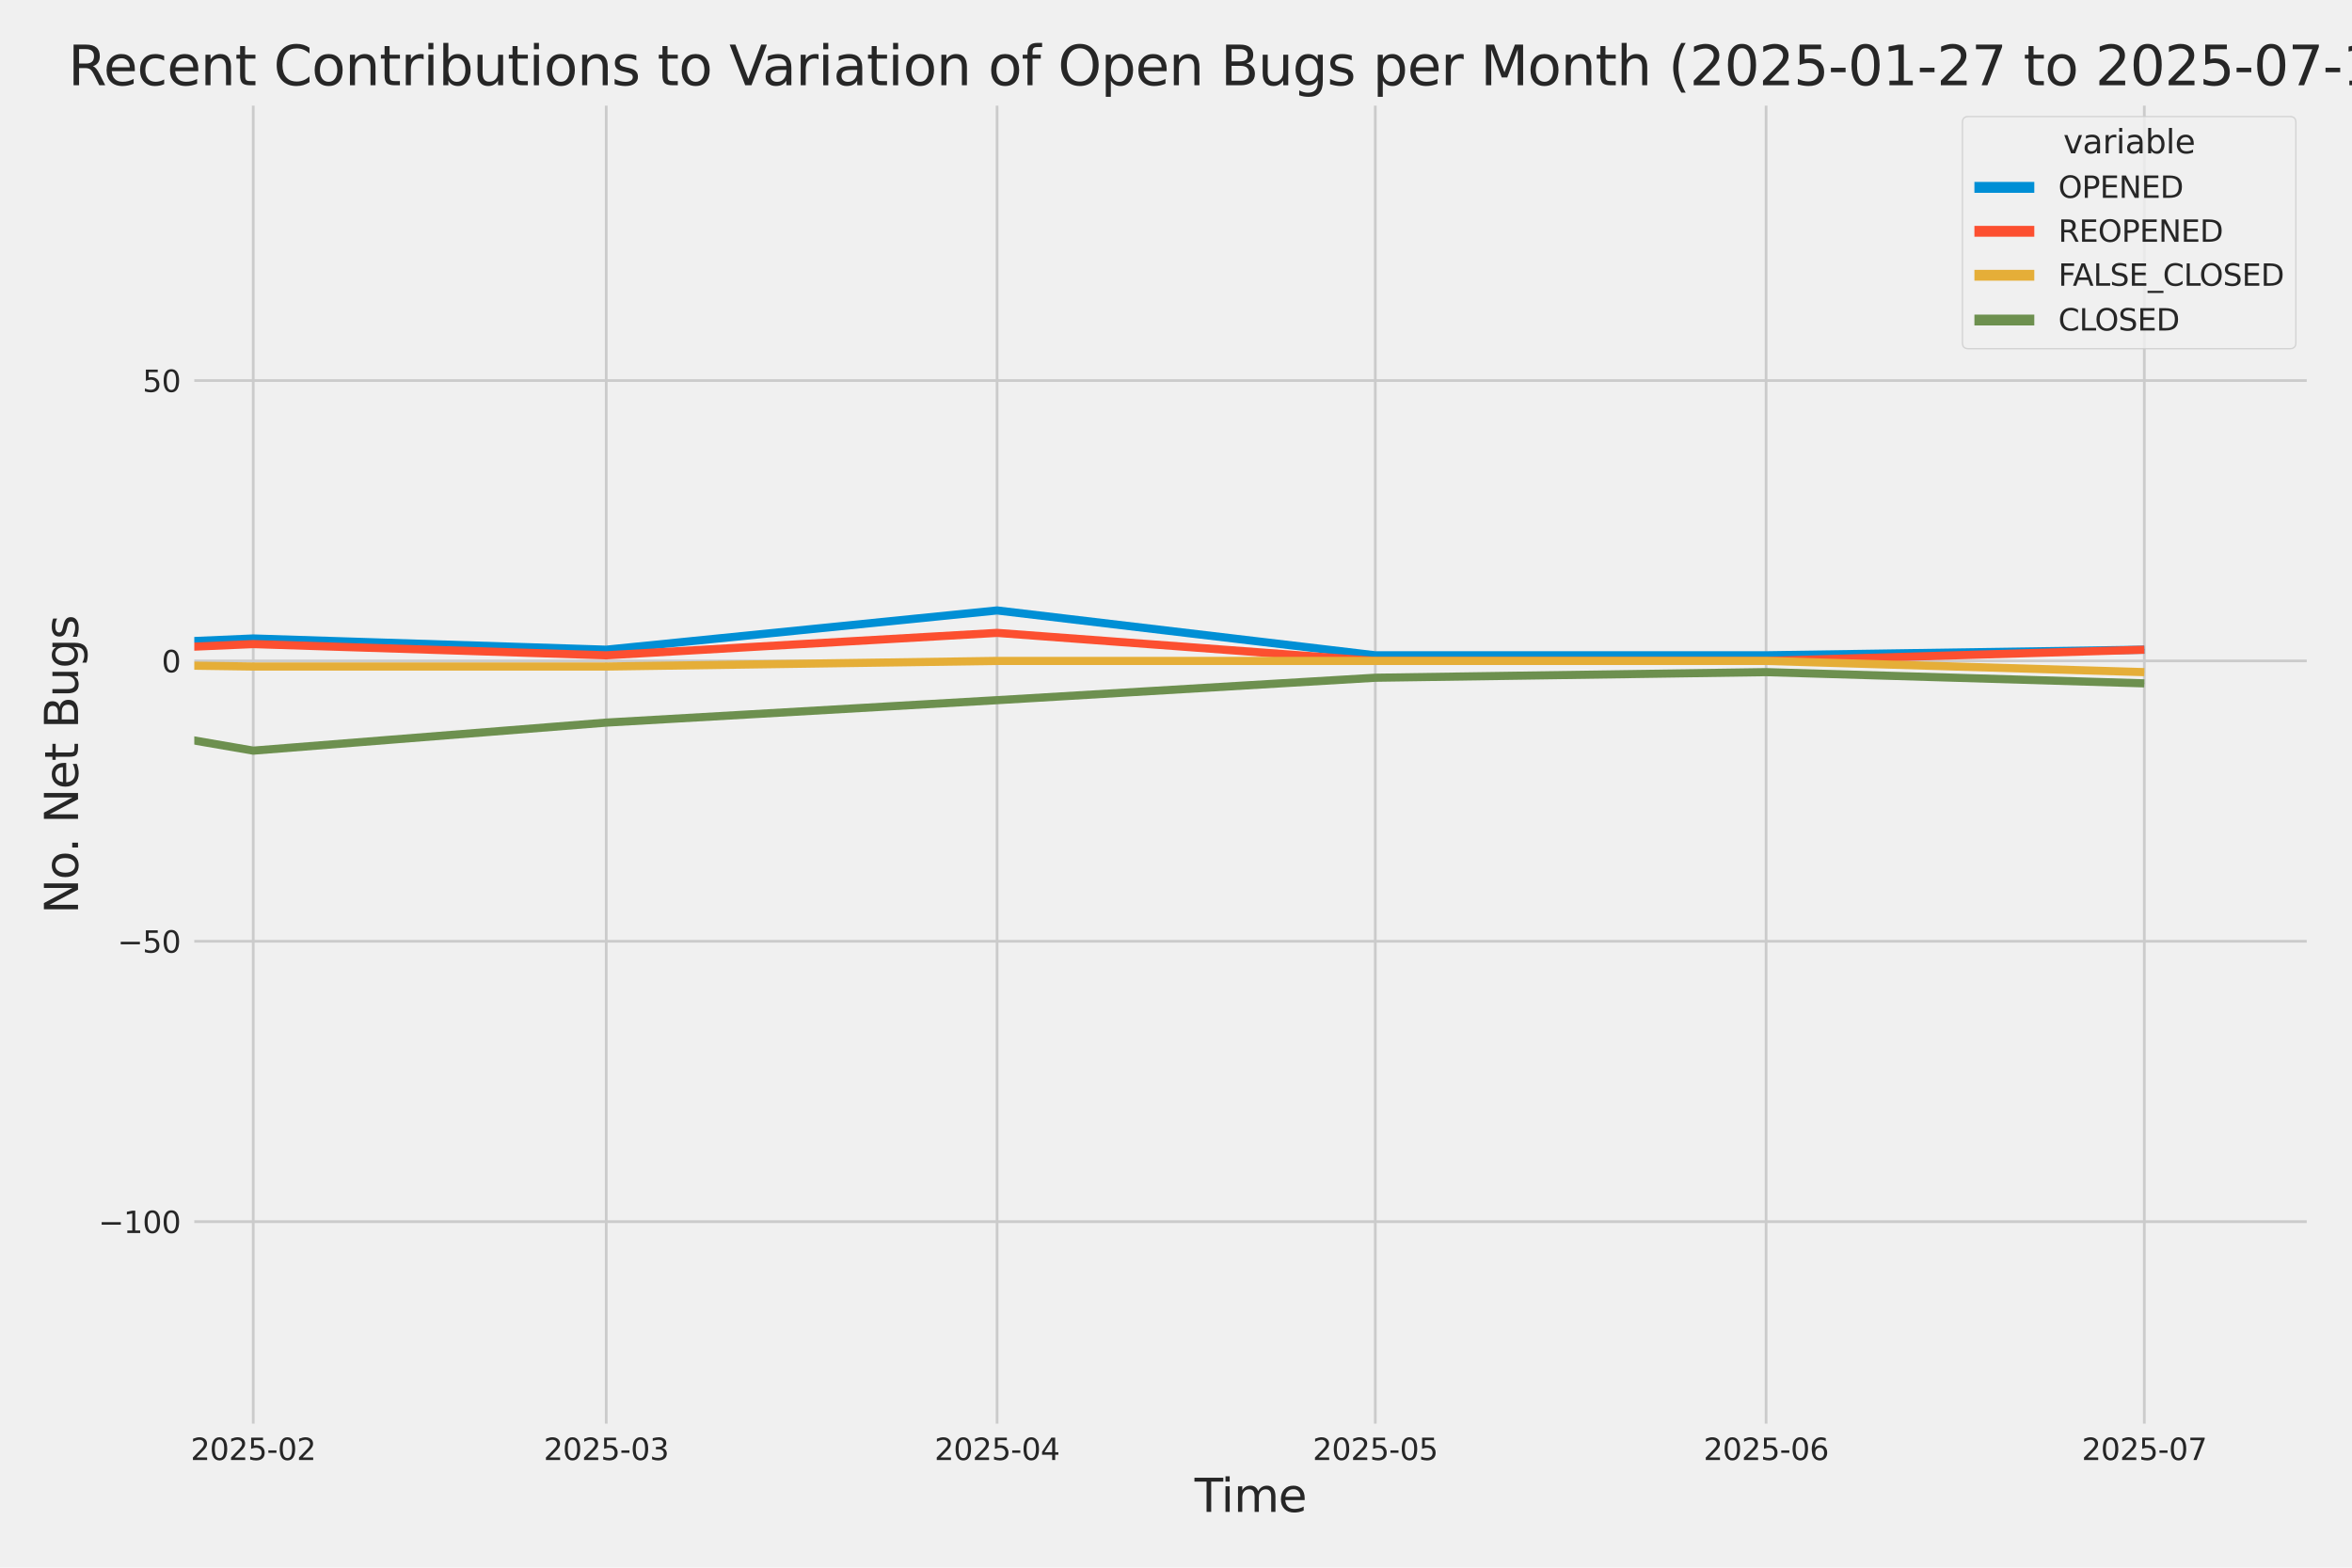
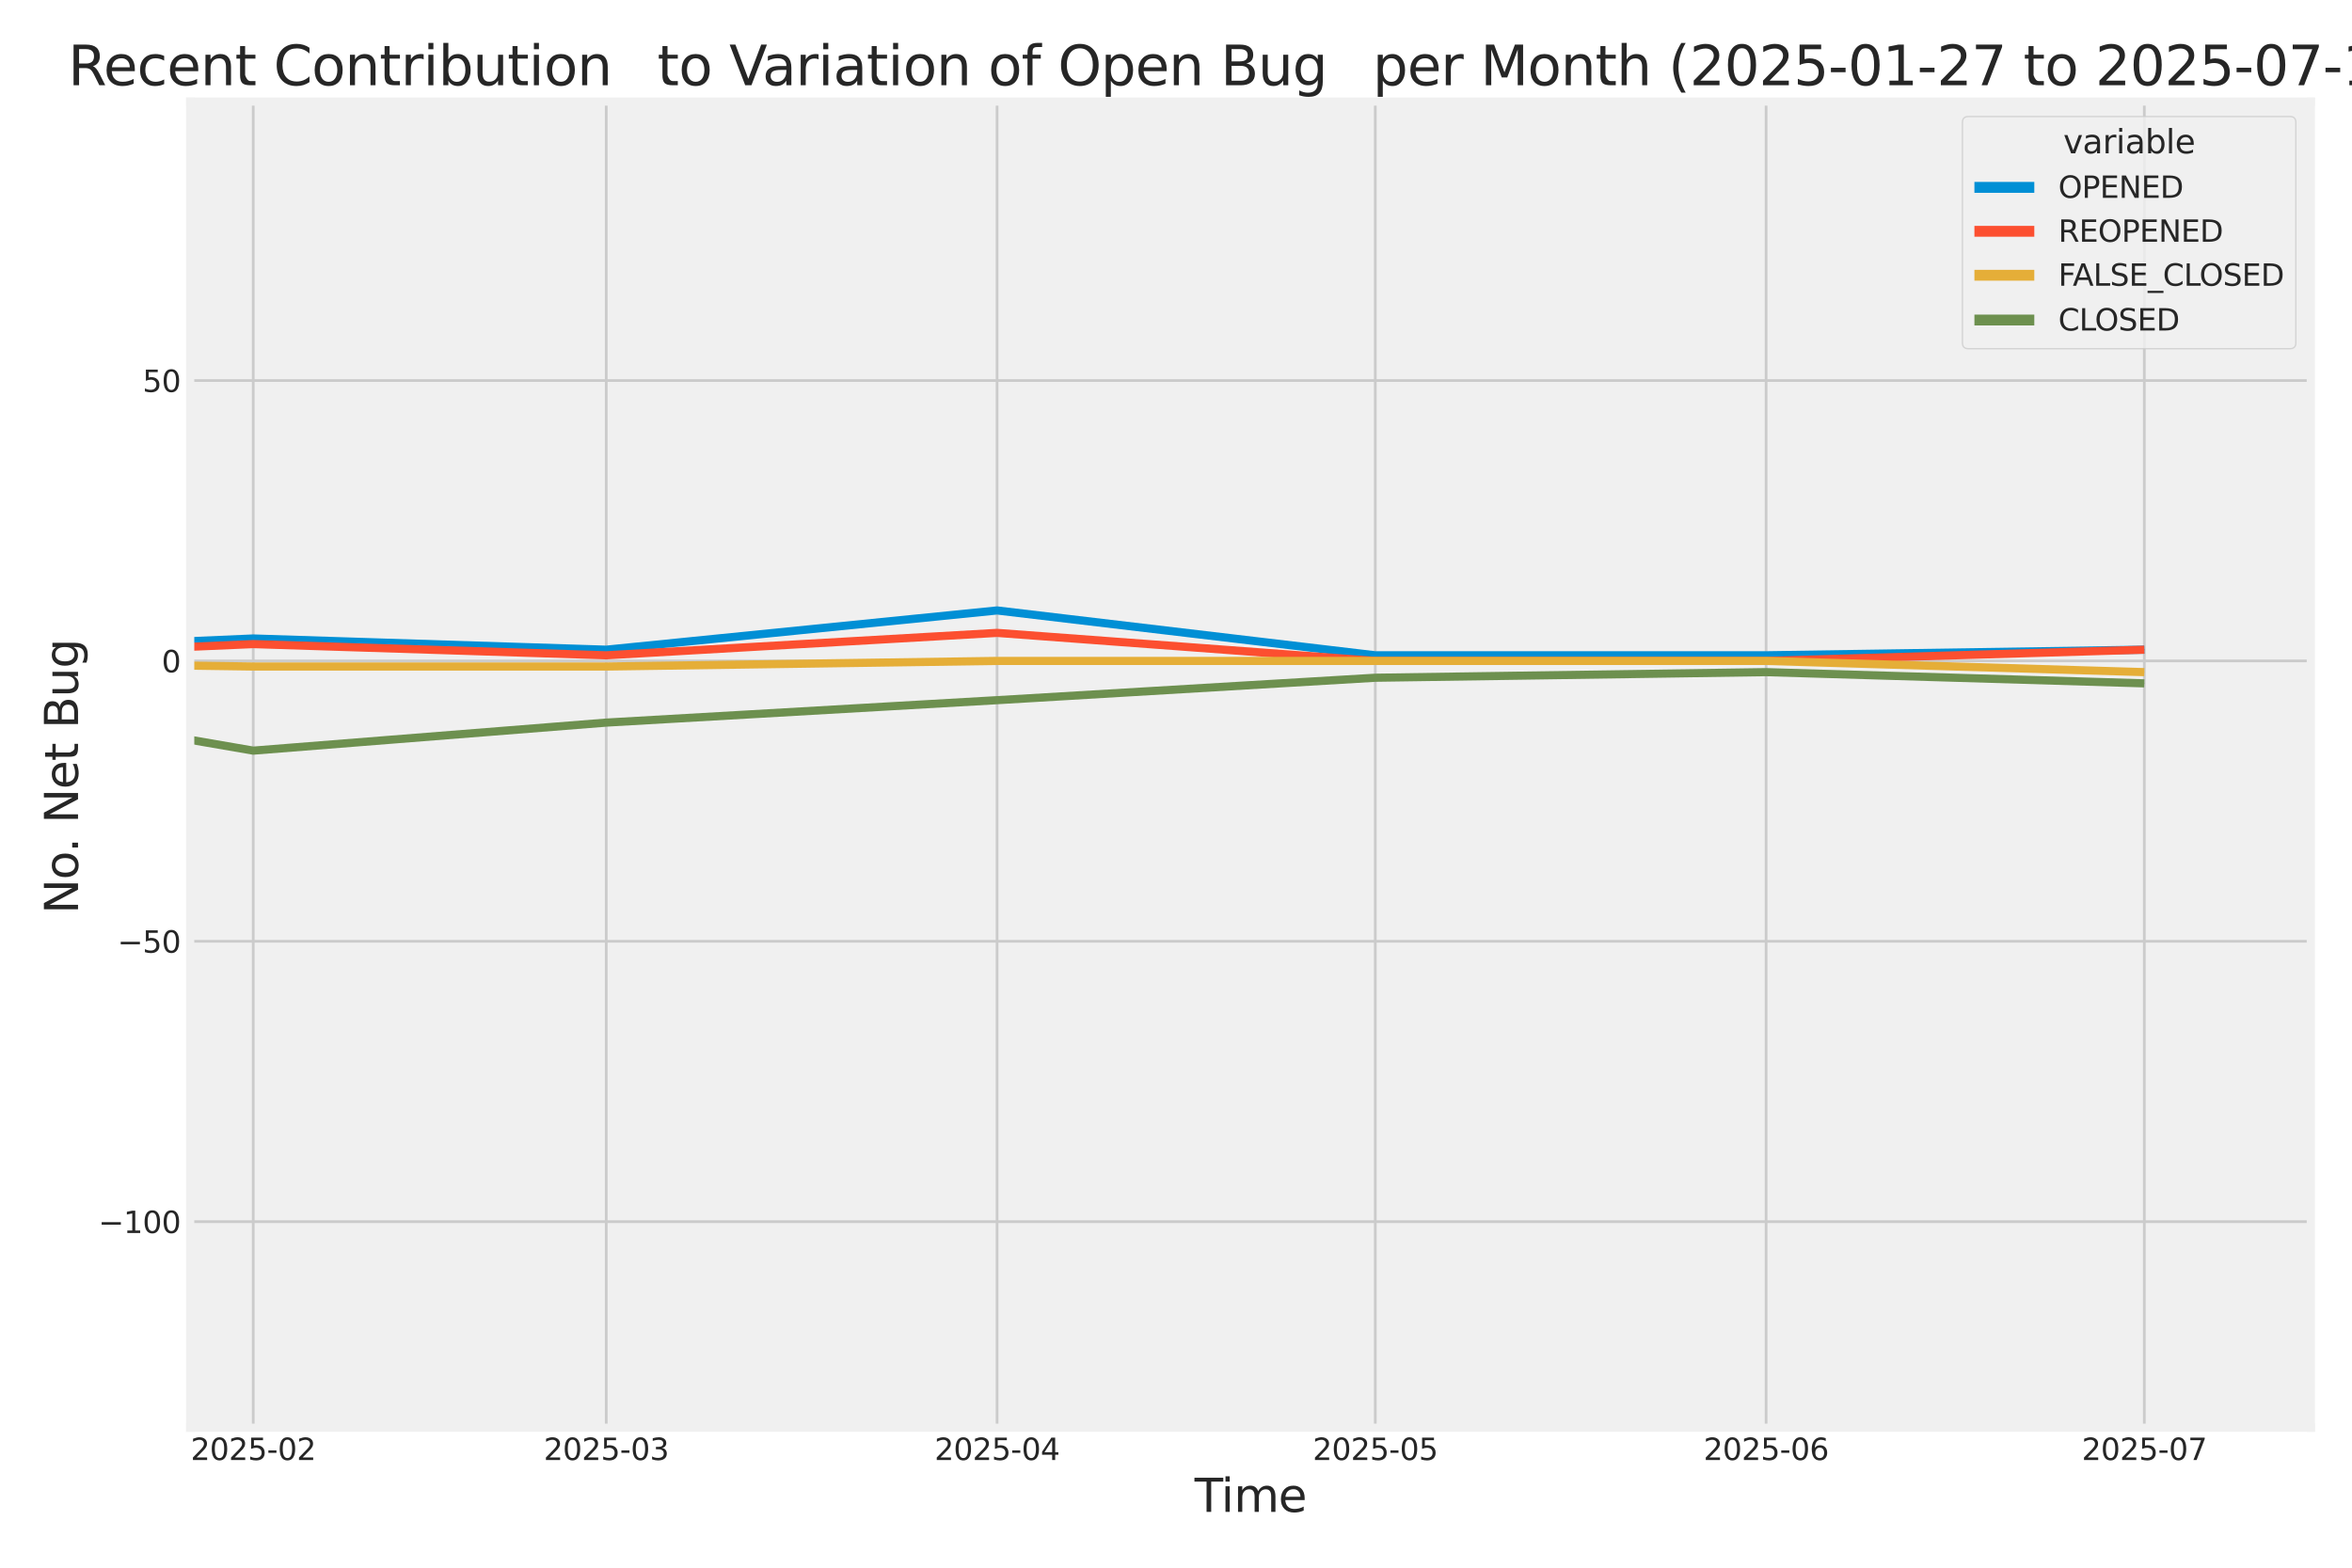
<svg xmlns="http://www.w3.org/2000/svg" xmlns:xlink="http://www.w3.org/1999/xlink" width="864pt" height="576pt" viewBox="0 0 864 576" version="1.1">
  <defs>
    <style type="text/css">*{stroke-linejoin: round; stroke-linecap: butt}</style>
  </defs>
  <g id="figure_1">
    <g id="patch_1">
-       <path d="M 0 576  L 864 576  L 864 0  L 0 0  z " style="fill: #f0f0f0" />
-     </g>
+       </g>
    <g id="axes_1">
      <g id="patch_2">
        <path d="M 69.87 524.58  L 848.88 524.58  L 848.88 37.32  L 69.87 37.32  z " style="fill: #f0f0f0" />
      </g>
      <g id="matplotlib.axis_1">
        <g id="xtick_1">
          <g id="line2d_1">
            <path d="M 93.026 524.58  L 93.026 37.32  " clip-path="url(#p6c70ea4387)" style="fill: none; stroke: #cbcbcb" />
          </g>
          <g id="text_1">
            <g style="fill: #262626" transform="translate(70.046 536.438)scale(0.11 -0.11)">
              <defs>
                <path id="DejaVuSans-32" d="M 1228 531  L 3431 531  L 3431 0  L 469 0  L 469 531  Q 828 903 1448 1529  Q 2069 2156 2228 2338  Q 2531 2678 2651 2914  Q 2772 3150 2772 3378  Q 2772 3750 2511 3984  Q 2250 4219 1831 4219  Q 1534 4219 1204 4116  Q 875 4013 500 3803  L 500 4441  Q 881 4594 1212 4672  Q 1544 4750 1819 4750  Q 2544 4750 2975 4387  Q 3406 4025 3406 3419  Q 3406 3131 3298 2873  Q 3191 2616 2906 2266  Q 2828 2175 2409 1742  Q 1991 1309 1228 531  z " transform="scale(0.016)" />
                <path id="DejaVuSans-30" d="M 2034 4250  Q 1547 4250 1301 3770  Q 1056 3291 1056 2328  Q 1056 1369 1301 889  Q 1547 409 2034 409  Q 2525 409 2770 889  Q 3016 1369 3016 2328  Q 3016 3291 2770 3770  Q 2525 4250 2034 4250  z M 2034 4750  Q 2819 4750 3233 4129  Q 3647 3509 3647 2328  Q 3647 1150 3233 529  Q 2819 -91 2034 -91  Q 1250 -91 836 529  Q 422 1150 422 2328  Q 422 3509 836 4129  Q 1250 4750 2034 4750  z " transform="scale(0.016)" />
                <path id="DejaVuSans-35" d="M 691 4666  L 3169 4666  L 3169 4134  L 1269 4134  L 1269 2991  Q 1406 3038 1543 3061  Q 1681 3084 1819 3084  Q 2600 3084 3056 2656  Q 3513 2228 3513 1497  Q 3513 744 3044 326  Q 2575 -91 1722 -91  Q 1428 -91 1123 -41  Q 819 9 494 109  L 494 744  Q 775 591 1075 516  Q 1375 441 1709 441  Q 2250 441 2565 725  Q 2881 1009 2881 1497  Q 2881 1984 2565 2268  Q 2250 2553 1709 2553  Q 1456 2553 1204 2497  Q 953 2441 691 2322  L 691 4666  z " transform="scale(0.016)" />
                <path id="DejaVuSans-2d" d="M 313 2009  L 1997 2009  L 1997 1497  L 313 1497  L 313 2009  z " transform="scale(0.016)" />
              </defs>
              <use xlink:href="#DejaVuSans-32" />
              <use xlink:href="#DejaVuSans-30" x="63.623" />
              <use xlink:href="#DejaVuSans-32" x="127.246" />
              <use xlink:href="#DejaVuSans-35" x="190.869" />
              <use xlink:href="#DejaVuSans-2d" x="254.492" />
              <use xlink:href="#DejaVuSans-30" x="290.576" />
              <use xlink:href="#DejaVuSans-32" x="354.199" />
            </g>
          </g>
        </g>
        <g id="xtick_2">
          <g id="line2d_2">
            <path d="M 222.7 524.58  L 222.7 37.32  " clip-path="url(#p6c70ea4387)" style="fill: none; stroke: #cbcbcb" />
          </g>
          <g id="text_2">
            <g style="fill: #262626" transform="translate(199.72 536.438)scale(0.11 -0.11)">
              <defs>
                <path id="DejaVuSans-33" d="M 2597 2516  Q 3050 2419 3304 2112  Q 3559 1806 3559 1356  Q 3559 666 3084 287  Q 2609 -91 1734 -91  Q 1441 -91 1130 -33  Q 819 25 488 141  L 488 750  Q 750 597 1062 519  Q 1375 441 1716 441  Q 2309 441 2620 675  Q 2931 909 2931 1356  Q 2931 1769 2642 2001  Q 2353 2234 1838 2234  L 1294 2234  L 1294 2753  L 1863 2753  Q 2328 2753 2575 2939  Q 2822 3125 2822 3475  Q 2822 3834 2567 4026  Q 2313 4219 1838 4219  Q 1578 4219 1281 4162  Q 984 4106 628 3988  L 628 4550  Q 988 4650 1302 4700  Q 1616 4750 1894 4750  Q 2613 4750 3031 4423  Q 3450 4097 3450 3541  Q 3450 3153 3228 2886  Q 3006 2619 2597 2516  z " transform="scale(0.016)" />
              </defs>
              <use xlink:href="#DejaVuSans-32" />
              <use xlink:href="#DejaVuSans-30" x="63.623" />
              <use xlink:href="#DejaVuSans-32" x="127.246" />
              <use xlink:href="#DejaVuSans-35" x="190.869" />
              <use xlink:href="#DejaVuSans-2d" x="254.492" />
              <use xlink:href="#DejaVuSans-30" x="290.576" />
              <use xlink:href="#DejaVuSans-33" x="354.199" />
            </g>
          </g>
        </g>
        <g id="xtick_3">
          <g id="line2d_3">
            <path d="M 366.268 524.58  L 366.268 37.32  " clip-path="url(#p6c70ea4387)" style="fill: none; stroke: #cbcbcb" />
          </g>
          <g id="text_3">
            <g style="fill: #262626" transform="translate(343.287 536.438)scale(0.11 -0.11)">
              <defs>
                <path id="DejaVuSans-34" d="M 2419 4116  L 825 1625  L 2419 1625  L 2419 4116  z M 2253 4666  L 3047 4666  L 3047 1625  L 3713 1625  L 3713 1100  L 3047 1100  L 3047 0  L 2419 0  L 2419 1100  L 313 1100  L 313 1709  L 2253 4666  z " transform="scale(0.016)" />
              </defs>
              <use xlink:href="#DejaVuSans-32" />
              <use xlink:href="#DejaVuSans-30" x="63.623" />
              <use xlink:href="#DejaVuSans-32" x="127.246" />
              <use xlink:href="#DejaVuSans-35" x="190.869" />
              <use xlink:href="#DejaVuSans-2d" x="254.492" />
              <use xlink:href="#DejaVuSans-30" x="290.576" />
              <use xlink:href="#DejaVuSans-34" x="354.199" />
            </g>
          </g>
        </g>
        <g id="xtick_4">
          <g id="line2d_4">
            <path d="M 505.205 524.58  L 505.205 37.32  " clip-path="url(#p6c70ea4387)" style="fill: none; stroke: #cbcbcb" />
          </g>
          <g id="text_4">
            <g style="fill: #262626" transform="translate(482.224 536.438)scale(0.11 -0.11)">
              <use xlink:href="#DejaVuSans-32" />
              <use xlink:href="#DejaVuSans-30" x="63.623" />
              <use xlink:href="#DejaVuSans-32" x="127.246" />
              <use xlink:href="#DejaVuSans-35" x="190.869" />
              <use xlink:href="#DejaVuSans-2d" x="254.492" />
              <use xlink:href="#DejaVuSans-30" x="290.576" />
              <use xlink:href="#DejaVuSans-35" x="354.199" />
            </g>
          </g>
        </g>
        <g id="xtick_5">
          <g id="line2d_5">
            <path d="M 648.772 524.58  L 648.772 37.32  " clip-path="url(#p6c70ea4387)" style="fill: none; stroke: #cbcbcb" />
          </g>
          <g id="text_5">
            <g style="fill: #262626" transform="translate(625.792 536.438)scale(0.11 -0.11)">
              <defs>
                <path id="DejaVuSans-36" d="M 2113 2584  Q 1688 2584 1439 2293  Q 1191 2003 1191 1497  Q 1191 994 1439 701  Q 1688 409 2113 409  Q 2538 409 2786 701  Q 3034 994 3034 1497  Q 3034 2003 2786 2293  Q 2538 2584 2113 2584  z M 3366 4563  L 3366 3988  Q 3128 4100 2886 4159  Q 2644 4219 2406 4219  Q 1781 4219 1451 3797  Q 1122 3375 1075 2522  Q 1259 2794 1537 2939  Q 1816 3084 2150 3084  Q 2853 3084 3261 2657  Q 3669 2231 3669 1497  Q 3669 778 3244 343  Q 2819 -91 2113 -91  Q 1303 -91 875 529  Q 447 1150 447 2328  Q 447 3434 972 4092  Q 1497 4750 2381 4750  Q 2619 4750 2861 4703  Q 3103 4656 3366 4563  z " transform="scale(0.016)" />
              </defs>
              <use xlink:href="#DejaVuSans-32" />
              <use xlink:href="#DejaVuSans-30" x="63.623" />
              <use xlink:href="#DejaVuSans-32" x="127.246" />
              <use xlink:href="#DejaVuSans-35" x="190.869" />
              <use xlink:href="#DejaVuSans-2d" x="254.492" />
              <use xlink:href="#DejaVuSans-30" x="290.576" />
              <use xlink:href="#DejaVuSans-36" x="354.199" />
            </g>
          </g>
        </g>
        <g id="xtick_6">
          <g id="line2d_6">
            <path d="M 787.709 524.58  L 787.709 37.32  " clip-path="url(#p6c70ea4387)" style="fill: none; stroke: #cbcbcb" />
          </g>
          <g id="text_6">
            <g style="fill: #262626" transform="translate(764.728 536.438)scale(0.11 -0.11)">
              <defs>
                <path id="DejaVuSans-37" d="M 525 4666  L 3525 4666  L 3525 4397  L 1831 0  L 1172 0  L 2766 4134  L 525 4134  L 525 4666  z " transform="scale(0.016)" />
              </defs>
              <use xlink:href="#DejaVuSans-32" />
              <use xlink:href="#DejaVuSans-30" x="63.623" />
              <use xlink:href="#DejaVuSans-32" x="127.246" />
              <use xlink:href="#DejaVuSans-35" x="190.869" />
              <use xlink:href="#DejaVuSans-2d" x="254.492" />
              <use xlink:href="#DejaVuSans-30" x="290.576" />
              <use xlink:href="#DejaVuSans-37" x="354.199" />
            </g>
          </g>
        </g>
        <g id="text_7">
          <g style="fill: #262626" transform="translate(438.823 555.491)scale(0.168 -0.168)">
            <defs>
              <path id="DejaVuSans-54" d="M -19 4666  L 3928 4666  L 3928 4134  L 2272 4134  L 2272 0  L 1638 0  L 1638 4134  L -19 4134  L -19 4666  z " transform="scale(0.016)" />
              <path id="DejaVuSans-69" d="M 603 3500  L 1178 3500  L 1178 0  L 603 0  L 603 3500  z M 603 4863  L 1178 4863  L 1178 4134  L 603 4134  L 603 4863  z " transform="scale(0.016)" />
              <path id="DejaVuSans-6d" d="M 3328 2828  Q 3544 3216 3844 3400  Q 4144 3584 4550 3584  Q 5097 3584 5394 3201  Q 5691 2819 5691 2113  L 5691 0  L 5113 0  L 5113 2094  Q 5113 2597 4934 2840  Q 4756 3084 4391 3084  Q 3944 3084 3684 2787  Q 3425 2491 3425 1978  L 3425 0  L 2847 0  L 2847 2094  Q 2847 2600 2669 2842  Q 2491 3084 2119 3084  Q 1678 3084 1418 2786  Q 1159 2488 1159 1978  L 1159 0  L 581 0  L 581 3500  L 1159 3500  L 1159 2956  Q 1356 3278 1631 3431  Q 1906 3584 2284 3584  Q 2666 3584 2933 3390  Q 3200 3197 3328 2828  z " transform="scale(0.016)" />
              <path id="DejaVuSans-65" d="M 3597 1894  L 3597 1613  L 953 1613  Q 991 1019 1311 708  Q 1631 397 2203 397  Q 2534 397 2845 478  Q 3156 559 3463 722  L 3463 178  Q 3153 47 2828 -22  Q 2503 -91 2169 -91  Q 1331 -91 842 396  Q 353 884 353 1716  Q 353 2575 817 3079  Q 1281 3584 2069 3584  Q 2775 3584 3186 3129  Q 3597 2675 3597 1894  z M 3022 2063  Q 3016 2534 2758 2815  Q 2500 3097 2075 3097  Q 1594 3097 1305 2825  Q 1016 2553 972 2059  L 3022 2063  z " transform="scale(0.016)" />
            </defs>
            <use xlink:href="#DejaVuSans-54" />
            <use xlink:href="#DejaVuSans-69" x="57.959" />
            <use xlink:href="#DejaVuSans-6d" x="85.742" />
            <use xlink:href="#DejaVuSans-65" x="183.154" />
          </g>
        </g>
      </g>
      <g id="matplotlib.axis_2">
        <g id="ytick_1">
          <g id="line2d_7">
            <path d="M 69.87 448.864  L 848.88 448.864  " clip-path="url(#p6c70ea4387)" style="fill: none; stroke: #cbcbcb" />
          </g>
          <g id="text_8">
            <g style="fill: #262626" transform="translate(36.156 453.043)scale(0.11 -0.11)">
              <defs>
                <path id="DejaVuSans-2212" d="M 678 2272  L 4684 2272  L 4684 1741  L 678 1741  L 678 2272  z " transform="scale(0.016)" />
                <path id="DejaVuSans-31" d="M 794 531  L 1825 531  L 1825 4091  L 703 3866  L 703 4441  L 1819 4666  L 2450 4666  L 2450 531  L 3481 531  L 3481 0  L 794 0  L 794 531  z " transform="scale(0.016)" />
              </defs>
              <use xlink:href="#DejaVuSans-2212" />
              <use xlink:href="#DejaVuSans-31" x="83.789" />
              <use xlink:href="#DejaVuSans-30" x="147.412" />
              <use xlink:href="#DejaVuSans-30" x="211.035" />
            </g>
          </g>
        </g>
        <g id="ytick_2">
          <g id="line2d_8">
            <path d="M 69.87 345.849  L 848.88 345.849  " clip-path="url(#p6c70ea4387)" style="fill: none; stroke: #cbcbcb" />
          </g>
          <g id="text_9">
            <g style="fill: #262626" transform="translate(43.155 350.028)scale(0.11 -0.11)">
              <use xlink:href="#DejaVuSans-2212" />
              <use xlink:href="#DejaVuSans-35" x="83.789" />
              <use xlink:href="#DejaVuSans-30" x="147.412" />
            </g>
          </g>
        </g>
        <g id="ytick_3">
          <g id="line2d_9">
            <path d="M 69.87 242.835  L 848.88 242.835  " clip-path="url(#p6c70ea4387)" style="fill: none; stroke: #cbcbcb" />
          </g>
          <g id="text_10">
            <g style="fill: #262626" transform="translate(59.371 247.014)scale(0.11 -0.11)">
              <use xlink:href="#DejaVuSans-30" />
            </g>
          </g>
        </g>
        <g id="ytick_4">
          <g id="line2d_10">
            <path d="M 69.87 139.82  L 848.88 139.82  " clip-path="url(#p6c70ea4387)" style="fill: none; stroke: #cbcbcb" />
          </g>
          <g id="text_11">
            <g style="fill: #262626" transform="translate(52.373 143.999)scale(0.11 -0.11)">
              <use xlink:href="#DejaVuSans-35" />
              <use xlink:href="#DejaVuSans-30" x="63.623" />
            </g>
          </g>
        </g>
        <g id="text_12">
          <g style="fill: #262626" transform="translate(28.662 335.777)rotate(-90)scale(0.168 -0.168)">
            <defs>
              <path id="DejaVuSans-4e" d="M 628 4666  L 1478 4666  L 3547 763  L 3547 4666  L 4159 4666  L 4159 0  L 3309 0  L 1241 3903  L 1241 0  L 628 0  L 628 4666  z " transform="scale(0.016)" />
              <path id="DejaVuSans-6f" d="M 1959 3097  Q 1497 3097 1228 2736  Q 959 2375 959 1747  Q 959 1119 1226 758  Q 1494 397 1959 397  Q 2419 397 2687 759  Q 2956 1122 2956 1747  Q 2956 2369 2687 2733  Q 2419 3097 1959 3097  z M 1959 3584  Q 2709 3584 3137 3096  Q 3566 2609 3566 1747  Q 3566 888 3137 398  Q 2709 -91 1959 -91  Q 1206 -91 779 398  Q 353 888 353 1747  Q 353 2609 779 3096  Q 1206 3584 1959 3584  z " transform="scale(0.016)" />
              <path id="DejaVuSans-2e" d="M 684 794  L 1344 794  L 1344 0  L 684 0  L 684 794  z " transform="scale(0.016)" />
              <path id="DejaVuSans-20" transform="scale(0.016)" />
-               <path id="DejaVuSans-74" d="M 1172 4494  L 1172 3500  L 2356 3500  L 2356 3053  L 1172 3053  L 1172 1153  Q 1172 725 1289 603  Q 1406 481 1766 481  L 2356 481  L 2356 0  L 1766 0  Q 1100 0 847 248  Q 594 497 594 1153  L 594 3053  L 172 3053  L 172 3500  L 594 3500  L 594 4494  L 1172 4494  z " transform="scale(0.016)" />
+               <path id="DejaVuSans-74" d="M 1172 4494  L 1172 3500  L 2356 3500  L 2356 3053  L 1172 3053  L 1172 1153  Q 1406 481 1766 481  L 2356 481  L 2356 0  L 1766 0  Q 1100 0 847 248  Q 594 497 594 1153  L 594 3053  L 172 3053  L 172 3500  L 594 3500  L 594 4494  L 1172 4494  z " transform="scale(0.016)" />
              <path id="DejaVuSans-42" d="M 1259 2228  L 1259 519  L 2272 519  Q 2781 519 3026 730  Q 3272 941 3272 1375  Q 3272 1813 3026 2020  Q 2781 2228 2272 2228  L 1259 2228  z M 1259 4147  L 1259 2741  L 2194 2741  Q 2656 2741 2882 2914  Q 3109 3088 3109 3444  Q 3109 3797 2882 3972  Q 2656 4147 2194 4147  L 1259 4147  z M 628 4666  L 2241 4666  Q 2963 4666 3353 4366  Q 3744 4066 3744 3513  Q 3744 3084 3544 2831  Q 3344 2578 2956 2516  Q 3422 2416 3680 2098  Q 3938 1781 3938 1306  Q 3938 681 3513 340  Q 3088 0 2303 0  L 628 0  L 628 4666  z " transform="scale(0.016)" />
              <path id="DejaVuSans-75" d="M 544 1381  L 544 3500  L 1119 3500  L 1119 1403  Q 1119 906 1312 657  Q 1506 409 1894 409  Q 2359 409 2629 706  Q 2900 1003 2900 1516  L 2900 3500  L 3475 3500  L 3475 0  L 2900 0  L 2900 538  Q 2691 219 2414 64  Q 2138 -91 1772 -91  Q 1169 -91 856 284  Q 544 659 544 1381  z M 1991 3584  L 1991 3584  z " transform="scale(0.016)" />
              <path id="DejaVuSans-67" d="M 2906 1791  Q 2906 2416 2648 2759  Q 2391 3103 1925 3103  Q 1463 3103 1205 2759  Q 947 2416 947 1791  Q 947 1169 1205 825  Q 1463 481 1925 481  Q 2391 481 2648 825  Q 2906 1169 2906 1791  z M 3481 434  Q 3481 -459 3084 -895  Q 2688 -1331 1869 -1331  Q 1566 -1331 1297 -1286  Q 1028 -1241 775 -1147  L 775 -588  Q 1028 -725 1275 -790  Q 1522 -856 1778 -856  Q 2344 -856 2625 -561  Q 2906 -266 2906 331  L 2906 616  Q 2728 306 2450 153  Q 2172 0 1784 0  Q 1141 0 747 490  Q 353 981 353 1791  Q 353 2603 747 3093  Q 1141 3584 1784 3584  Q 2172 3584 2450 3431  Q 2728 3278 2906 2969  L 2906 3500  L 3481 3500  L 3481 434  z " transform="scale(0.016)" />
-               <path id="DejaVuSans-73" d="M 2834 3397  L 2834 2853  Q 2591 2978 2328 3040  Q 2066 3103 1784 3103  Q 1356 3103 1142 2972  Q 928 2841 928 2578  Q 928 2378 1081 2264  Q 1234 2150 1697 2047  L 1894 2003  Q 2506 1872 2764 1633  Q 3022 1394 3022 966  Q 3022 478 2636 193  Q 2250 -91 1575 -91  Q 1294 -91 989 -36  Q 684 19 347 128  L 347 722  Q 666 556 975 473  Q 1284 391 1588 391  Q 1994 391 2212 530  Q 2431 669 2431 922  Q 2431 1156 2273 1281  Q 2116 1406 1581 1522  L 1381 1569  Q 847 1681 609 1914  Q 372 2147 372 2553  Q 372 3047 722 3315  Q 1072 3584 1716 3584  Q 2034 3584 2315 3537  Q 2597 3491 2834 3397  z " transform="scale(0.016)" />
            </defs>
            <use xlink:href="#DejaVuSans-4e" />
            <use xlink:href="#DejaVuSans-6f" x="74.805" />
            <use xlink:href="#DejaVuSans-2e" x="134.236" />
            <use xlink:href="#DejaVuSans-20" x="166.023" />
            <use xlink:href="#DejaVuSans-4e" x="197.811" />
            <use xlink:href="#DejaVuSans-65" x="272.615" />
            <use xlink:href="#DejaVuSans-74" x="334.139" />
            <use xlink:href="#DejaVuSans-20" x="373.348" />
            <use xlink:href="#DejaVuSans-42" x="405.135" />
            <use xlink:href="#DejaVuSans-75" x="473.738" />
            <use xlink:href="#DejaVuSans-67" x="537.117" />
            <use xlink:href="#DejaVuSans-73" x="600.594" />
          </g>
        </g>
      </g>
      <g id="PolyCollection_1">
        <path d="M -14574.046 228.412  L -14574.046 228.412  L -14435.109 226.352  L -14291.542 230.473  L -14147.974 238.714  L -14009.037 162.483  L -13865.469 189.267  L -13726.533 185.146  L -13582.965 213.99  L -13439.397 121.277  L -13309.723 207.809  L -13166.155 185.146  L -13027.219 205.749  L -12883.651 189.267  L -12744.714 172.784  L -12601.146 220.171  L -12457.579 218.111  L -12318.642 224.292  L -12175.074 98.614  L -12036.138 176.905  L -11892.57 220.171  L -11749.002 224.292  L -11619.328 226.352  L -11475.76 230.473  L -11336.824 211.93  L -11193.256 213.99  L -11054.319 216.051  L -10910.751 220.171  L -10767.184 216.051  L -10628.247 230.473  L -10484.679 170.724  L -10345.743 183.086  L -10202.175 216.051  L -10058.607 230.473  L -9928.933 203.689  L -9785.365 201.629  L -9646.428 193.387  L -9502.861 148.061  L -9363.924 98.614  L -9220.356 193.387  L -9076.788 191.327  L -8937.852 203.689  L -8794.284 205.749  L -8655.348 158.362  L -8511.78 84.192  L -8368.212 197.508  L -8233.907 209.87  L -8090.339 183.086  L -7951.402 226.352  L -7807.834 176.905  L -7668.898 183.086  L -7525.33 110.976  L -7381.762 199.568  L -7242.826 150.121  L -7099.258 168.664  L -6960.321 181.026  L -6816.753 59.468  L -6673.186 164.543  L -6543.511 178.965  L -6399.944 158.362  L -6261.007 172.784  L -6117.439 170.724  L -5978.503 172.784  L -5834.935 166.604  L -5691.367 185.146  L -5552.43 178.965  L -5408.863 139.82  L -5269.926 61.528  L -5126.358 187.207  L -4982.79 172.784  L -4853.116 205.749  L -4709.549 92.433  L -4570.612 106.855  L -4427.044 170.724  L -4288.108 127.458  L -4144.54 160.423  L -4000.972 185.146  L -3862.035 187.207  L -3718.468 205.749  L -3579.531 209.87  L -3435.963 226.352  L -3292.395 216.051  L -3162.721 220.171  L -3019.153 216.051  L -2880.217 220.171  L -2736.649 220.171  L -2597.712 205.749  L -2454.145 218.111  L -2310.577 228.412  L -2171.64 236.654  L -2028.072 222.232  L -1889.136 197.508  L -1745.568 213.99  L -1602 238.714  L -1467.695 242.835  L -1324.127 187.207  L -1185.191 228.412  L -1041.623 193.387  L -902.686 230.473  L -759.118 240.774  L -615.551 240.774  L -476.614 238.714  L -333.046 199.568  L -194.11 228.412  L -50.542 240.774  L 93.026 234.593  L 222.7 238.714  L 366.268 224.292  L 505.205 240.774  L 648.772 240.774  L 787.709 238.714  L 787.709 238.714  L 787.709 238.714  L 648.772 240.774  L 505.205 240.774  L 366.268 224.292  L 222.7 238.714  L 93.026 234.593  L -50.542 240.774  L -194.11 228.412  L -333.046 199.568  L -476.614 238.714  L -615.551 240.774  L -759.118 240.774  L -902.686 230.473  L -1041.623 193.387  L -1185.191 228.412  L -1324.127 187.207  L -1467.695 242.835  L -1602 238.714  L -1745.568 213.99  L -1889.136 197.508  L -2028.072 222.232  L -2171.64 236.654  L -2310.577 228.412  L -2454.145 218.111  L -2597.712 205.749  L -2736.649 220.171  L -2880.217 220.171  L -3019.153 216.051  L -3162.721 220.171  L -3292.395 216.051  L -3435.963 226.352  L -3579.531 209.87  L -3718.468 205.749  L -3862.035 187.207  L -4000.972 185.146  L -4144.54 160.423  L -4288.108 127.458  L -4427.044 170.724  L -4570.612 106.855  L -4709.549 92.433  L -4853.116 205.749  L -4982.79 172.784  L -5126.358 187.207  L -5269.926 61.528  L -5408.863 139.82  L -5552.43 178.965  L -5691.367 185.146  L -5834.935 166.604  L -5978.503 172.784  L -6117.439 170.724  L -6261.007 172.784  L -6399.944 158.362  L -6543.511 178.965  L -6673.186 164.543  L -6816.753 59.468  L -6960.321 181.026  L -7099.258 168.664  L -7242.826 150.121  L -7381.762 199.568  L -7525.33 110.976  L -7668.898 183.086  L -7807.834 176.905  L -7951.402 226.352  L -8090.339 183.086  L -8233.907 209.87  L -8368.212 197.508  L -8511.78 84.192  L -8655.348 158.362  L -8794.284 205.749  L -8937.852 203.689  L -9076.788 191.327  L -9220.356 193.387  L -9363.924 98.614  L -9502.861 148.061  L -9646.428 193.387  L -9785.365 201.629  L -9928.933 203.689  L -10058.607 230.473  L -10202.175 216.051  L -10345.743 183.086  L -10484.679 170.724  L -10628.247 230.473  L -10767.184 216.051  L -10910.751 220.171  L -11054.319 216.051  L -11193.256 213.99  L -11336.824 211.93  L -11475.76 230.473  L -11619.328 226.352  L -11749.002 224.292  L -11892.57 220.171  L -12036.138 176.905  L -12175.074 98.614  L -12318.642 224.292  L -12457.579 218.111  L -12601.146 220.171  L -12744.714 172.784  L -12883.651 189.267  L -13027.219 205.749  L -13166.155 185.146  L -13309.723 207.809  L -13439.397 121.277  L -13582.965 213.99  L -13726.533 185.146  L -13865.469 189.267  L -14009.037 162.483  L -14147.974 238.714  L -14291.542 230.473  L -14435.109 226.352  L -14574.046 228.412  z " clip-path="url(#p6c70ea4387)" style="fill: #008fd5; fill-opacity: 0.2; stroke: #008fd5; stroke-opacity: 0.2; stroke-width: 0.5" />
      </g>
      <g id="PolyCollection_2">
        <path d="M -14574.046 242.835  L -14574.046 242.835  L -14435.109 242.835  L -14291.542 242.835  L -14147.974 242.835  L -14009.037 242.835  L -13865.469 236.654  L -13726.533 242.835  L -13582.965 242.835  L -13439.397 236.654  L -13309.723 242.835  L -13166.155 242.835  L -13027.219 238.714  L -12883.651 242.835  L -12744.714 240.774  L -12601.146 242.835  L -12457.579 238.714  L -12318.642 240.774  L -12175.074 207.809  L -12036.138 230.473  L -11892.57 242.835  L -11749.002 242.835  L -11619.328 242.835  L -11475.76 242.835  L -11336.824 242.835  L -11193.256 240.774  L -11054.319 242.835  L -10910.751 242.835  L -10767.184 238.714  L -10628.247 238.714  L -10484.679 242.835  L -10345.743 242.835  L -10202.175 238.714  L -10058.607 242.835  L -9928.933 236.654  L -9785.365 242.835  L -9646.428 242.835  L -9502.861 230.473  L -9363.924 218.111  L -9220.356 238.714  L -9076.788 240.774  L -8937.852 240.774  L -8794.284 232.533  L -8655.348 238.714  L -8511.78 224.292  L -8368.212 242.835  L -8233.907 242.835  L -8090.339 240.774  L -7951.402 242.835  L -7807.834 242.835  L -7668.898 238.714  L -7525.33 236.654  L -7381.762 238.714  L -7242.826 242.835  L -7099.258 234.593  L -6960.321 232.533  L -6816.753 240.774  L -6673.186 234.593  L -6543.511 232.533  L -6399.944 218.111  L -6261.007 224.292  L -6117.439 240.774  L -5978.503 240.774  L -5834.935 236.654  L -5691.367 234.593  L -5552.43 242.835  L -5408.863 213.99  L -5269.926 242.835  L -5126.358 216.051  L -4982.79 240.774  L -4853.116 234.593  L -4709.549 234.593  L -4570.612 232.533  L -4427.044 242.835  L -4288.108 201.629  L -4144.54 230.473  L -4000.972 232.533  L -3862.035 224.292  L -3718.468 226.352  L -3579.531 224.292  L -3435.963 240.774  L -3292.395 232.533  L -3162.721 238.714  L -3019.153 230.473  L -2880.217 242.835  L -2736.649 234.593  L -2597.712 240.774  L -2454.145 242.835  L -2310.577 242.835  L -2171.64 242.835  L -2028.072 242.835  L -1889.136 242.835  L -1745.568 242.835  L -1602 242.835  L -1467.695 242.835  L -1324.127 242.835  L -1185.191 238.714  L -1041.623 203.689  L -902.686 232.533  L -759.118 240.774  L -615.551 240.774  L -476.614 242.835  L -333.046 203.689  L -194.11 236.654  L -50.542 242.835  L 93.026 236.654  L 222.7 240.774  L 366.268 232.533  L 505.205 242.835  L 648.772 242.835  L 787.709 238.714  L 787.709 238.714  L 787.709 238.714  L 648.772 242.835  L 505.205 242.835  L 366.268 232.533  L 222.7 240.774  L 93.026 236.654  L -50.542 242.835  L -194.11 236.654  L -333.046 203.689  L -476.614 242.835  L -615.551 240.774  L -759.118 240.774  L -902.686 232.533  L -1041.623 203.689  L -1185.191 238.714  L -1324.127 242.835  L -1467.695 242.835  L -1602 242.835  L -1745.568 242.835  L -1889.136 242.835  L -2028.072 242.835  L -2171.64 242.835  L -2310.577 242.835  L -2454.145 242.835  L -2597.712 240.774  L -2736.649 234.593  L -2880.217 242.835  L -3019.153 230.473  L -3162.721 238.714  L -3292.395 232.533  L -3435.963 240.774  L -3579.531 224.292  L -3718.468 226.352  L -3862.035 224.292  L -4000.972 232.533  L -4144.54 230.473  L -4288.108 201.629  L -4427.044 242.835  L -4570.612 232.533  L -4709.549 234.593  L -4853.116 234.593  L -4982.79 240.774  L -5126.358 216.051  L -5269.926 242.835  L -5408.863 213.99  L -5552.43 242.835  L -5691.367 234.593  L -5834.935 236.654  L -5978.503 240.774  L -6117.439 240.774  L -6261.007 224.292  L -6399.944 218.111  L -6543.511 232.533  L -6673.186 234.593  L -6816.753 240.774  L -6960.321 232.533  L -7099.258 234.593  L -7242.826 242.835  L -7381.762 238.714  L -7525.33 236.654  L -7668.898 238.714  L -7807.834 242.835  L -7951.402 242.835  L -8090.339 240.774  L -8233.907 242.835  L -8368.212 242.835  L -8511.78 224.292  L -8655.348 238.714  L -8794.284 232.533  L -8937.852 240.774  L -9076.788 240.774  L -9220.356 238.714  L -9363.924 218.111  L -9502.861 230.473  L -9646.428 242.835  L -9785.365 242.835  L -9928.933 236.654  L -10058.607 242.835  L -10202.175 238.714  L -10345.743 242.835  L -10484.679 242.835  L -10628.247 238.714  L -10767.184 238.714  L -10910.751 242.835  L -11054.319 242.835  L -11193.256 240.774  L -11336.824 242.835  L -11475.76 242.835  L -11619.328 242.835  L -11749.002 242.835  L -11892.57 242.835  L -12036.138 230.473  L -12175.074 207.809  L -12318.642 240.774  L -12457.579 238.714  L -12601.146 242.835  L -12744.714 240.774  L -12883.651 242.835  L -13027.219 238.714  L -13166.155 242.835  L -13309.723 242.835  L -13439.397 236.654  L -13582.965 242.835  L -13726.533 242.835  L -13865.469 236.654  L -14009.037 242.835  L -14147.974 242.835  L -14291.542 242.835  L -14435.109 242.835  L -14574.046 242.835  z " clip-path="url(#p6c70ea4387)" style="fill: #fc4f30; fill-opacity: 0.2; stroke: #fc4f30; stroke-opacity: 0.2; stroke-width: 0.5" />
      </g>
      <g id="PolyCollection_3">
        <path d="M -14574.046 242.835  L -14574.046 242.835  L -14435.109 242.835  L -14291.542 242.835  L -14147.974 242.835  L -14009.037 242.835  L -13865.469 246.955  L -13726.533 242.835  L -13582.965 242.835  L -13439.397 246.955  L -13309.723 242.835  L -13166.155 242.835  L -13027.219 246.955  L -12883.651 242.835  L -12744.714 242.835  L -12601.146 242.835  L -12457.579 244.895  L -12318.642 244.895  L -12175.074 269.618  L -12036.138 246.955  L -11892.57 242.835  L -11749.002 242.835  L -11619.328 242.835  L -11475.76 242.835  L -11336.824 242.835  L -11193.256 244.895  L -11054.319 242.835  L -10910.751 242.835  L -10767.184 244.895  L -10628.247 244.895  L -10484.679 242.835  L -10345.743 242.835  L -10202.175 242.835  L -10058.607 242.835  L -9928.933 246.955  L -9785.365 242.835  L -9646.428 242.835  L -9502.861 251.076  L -9363.924 265.498  L -9220.356 246.955  L -9076.788 244.895  L -8937.852 242.835  L -8794.284 246.955  L -8655.348 246.955  L -8511.78 257.257  L -8368.212 242.835  L -8233.907 242.835  L -8090.339 244.895  L -7951.402 242.835  L -7807.834 242.835  L -7668.898 242.835  L -7525.33 249.015  L -7381.762 244.895  L -7242.826 242.835  L -7099.258 249.015  L -6960.321 242.835  L -6816.753 244.895  L -6673.186 246.955  L -6543.511 251.076  L -6399.944 255.196  L -6261.007 255.196  L -6117.439 244.895  L -5978.503 244.895  L -5834.935 246.955  L -5691.367 244.895  L -5552.43 242.835  L -5408.863 257.257  L -5269.926 242.835  L -5126.358 253.136  L -4982.79 244.895  L -4853.116 251.076  L -4709.549 246.955  L -4570.612 246.955  L -4427.044 242.835  L -4288.108 281.98  L -4144.54 249.015  L -4000.972 249.015  L -3862.035 251.076  L -3718.468 246.955  L -3579.531 257.257  L -3435.963 244.895  L -3292.395 244.895  L -3162.721 242.835  L -3019.153 251.076  L -2880.217 242.835  L -2736.649 244.895  L -2597.712 242.835  L -2454.145 242.835  L -2310.577 242.835  L -2171.64 242.835  L -2028.072 242.835  L -1889.136 242.835  L -1745.568 242.835  L -1602 242.835  L -1467.695 242.835  L -1324.127 242.835  L -1185.191 246.955  L -1041.623 246.955  L -902.686 244.895  L -759.118 242.835  L -615.551 244.895  L -476.614 242.835  L -333.046 246.955  L -194.11 244.895  L -50.542 242.835  L 93.026 244.895  L 222.7 244.895  L 366.268 242.835  L 505.205 242.835  L 648.772 242.835  L 787.709 246.955  L 787.709 246.955  L 787.709 246.955  L 648.772 242.835  L 505.205 242.835  L 366.268 242.835  L 222.7 244.895  L 93.026 244.895  L -50.542 242.835  L -194.11 244.895  L -333.046 246.955  L -476.614 242.835  L -615.551 244.895  L -759.118 242.835  L -902.686 244.895  L -1041.623 246.955  L -1185.191 246.955  L -1324.127 242.835  L -1467.695 242.835  L -1602 242.835  L -1745.568 242.835  L -1889.136 242.835  L -2028.072 242.835  L -2171.64 242.835  L -2310.577 242.835  L -2454.145 242.835  L -2597.712 242.835  L -2736.649 244.895  L -2880.217 242.835  L -3019.153 251.076  L -3162.721 242.835  L -3292.395 244.895  L -3435.963 244.895  L -3579.531 257.257  L -3718.468 246.955  L -3862.035 251.076  L -4000.972 249.015  L -4144.54 249.015  L -4288.108 281.98  L -4427.044 242.835  L -4570.612 246.955  L -4709.549 246.955  L -4853.116 251.076  L -4982.79 244.895  L -5126.358 253.136  L -5269.926 242.835  L -5408.863 257.257  L -5552.43 242.835  L -5691.367 244.895  L -5834.935 246.955  L -5978.503 244.895  L -6117.439 244.895  L -6261.007 255.196  L -6399.944 255.196  L -6543.511 251.076  L -6673.186 246.955  L -6816.753 244.895  L -6960.321 242.835  L -7099.258 249.015  L -7242.826 242.835  L -7381.762 244.895  L -7525.33 249.015  L -7668.898 242.835  L -7807.834 242.835  L -7951.402 242.835  L -8090.339 244.895  L -8233.907 242.835  L -8368.212 242.835  L -8511.78 257.257  L -8655.348 246.955  L -8794.284 246.955  L -8937.852 242.835  L -9076.788 244.895  L -9220.356 246.955  L -9363.924 265.498  L -9502.861 251.076  L -9646.428 242.835  L -9785.365 242.835  L -9928.933 246.955  L -10058.607 242.835  L -10202.175 242.835  L -10345.743 242.835  L -10484.679 242.835  L -10628.247 244.895  L -10767.184 244.895  L -10910.751 242.835  L -11054.319 242.835  L -11193.256 244.895  L -11336.824 242.835  L -11475.76 242.835  L -11619.328 242.835  L -11749.002 242.835  L -11892.57 242.835  L -12036.138 246.955  L -12175.074 269.618  L -12318.642 244.895  L -12457.579 244.895  L -12601.146 242.835  L -12744.714 242.835  L -12883.651 242.835  L -13027.219 246.955  L -13166.155 242.835  L -13309.723 242.835  L -13439.397 246.955  L -13582.965 242.835  L -13726.533 242.835  L -13865.469 246.955  L -14009.037 242.835  L -14147.974 242.835  L -14291.542 242.835  L -14435.109 242.835  L -14574.046 242.835  z " clip-path="url(#p6c70ea4387)" style="fill: #e5ae38; fill-opacity: 0.2; stroke: #e5ae38; stroke-opacity: 0.2; stroke-width: 0.5" />
      </g>
      <g id="PolyCollection_4">
        <path d="M -14574.046 249.015  L -14574.046 249.015  L -14435.109 259.317  L -14291.542 246.955  L -14147.974 242.835  L -14009.037 288.161  L -13865.469 300.523  L -13726.533 265.498  L -13582.965 269.618  L -13439.397 331.427  L -13309.723 290.221  L -13166.155 312.885  L -13027.219 277.86  L -12883.651 298.463  L -12744.714 284.04  L -12601.146 255.196  L -12457.579 253.136  L -12318.642 253.136  L -12175.074 407.658  L -12036.138 261.377  L -11892.57 255.196  L -11749.002 244.895  L -11619.328 249.015  L -11475.76 244.895  L -11336.824 358.211  L -11193.256 255.196  L -11054.319 249.015  L -10910.751 249.015  L -10767.184 269.618  L -10628.247 257.257  L -10484.679 263.437  L -10345.743 294.342  L -10202.175 257.257  L -10058.607 261.377  L -9928.933 281.98  L -9785.365 263.437  L -9646.428 265.498  L -9502.861 306.704  L -9363.924 420.02  L -9220.356 310.824  L -9076.788 296.402  L -8937.852 259.317  L -8794.284 265.498  L -8655.348 341.729  L -8511.78 422.08  L -8368.212 269.618  L -8233.907 279.92  L -8090.339 277.86  L -7951.402 288.161  L -7807.834 306.704  L -7668.898 395.296  L -7525.33 347.91  L -7381.762 261.377  L -7242.826 308.764  L -7099.258 380.874  L -6960.321 269.618  L -6816.753 284.04  L -6673.186 325.246  L -6543.511 308.764  L -6399.944 302.583  L -6261.007 339.668  L -6117.439 296.402  L -5978.503 413.839  L -5834.935 312.885  L -5691.367 360.271  L -5552.43 310.824  L -5408.863 308.764  L -5269.926 436.502  L -5126.358 319.065  L -4982.79 308.764  L -4853.116 277.86  L -4709.549 319.065  L -4570.612 317.005  L -4427.044 387.055  L -4288.108 502.432  L -4144.54 286.101  L -4000.972 319.065  L -3862.035 335.548  L -3718.468 267.558  L -3579.531 308.764  L -3435.963 298.463  L -3292.395 279.92  L -3162.721 261.377  L -3019.153 277.86  L -2880.217 246.955  L -2736.649 251.076  L -2597.712 275.799  L -2454.145 277.86  L -2310.577 257.257  L -2171.64 246.955  L -2028.072 246.955  L -1889.136 281.98  L -1745.568 242.835  L -1602 253.136  L -1467.695 255.196  L -1324.127 267.558  L -1185.191 343.789  L -1041.623 263.437  L -902.686 317.005  L -759.118 249.015  L -615.551 263.437  L -476.614 269.618  L -333.046 251.076  L -194.11 251.076  L -50.542 251.076  L 93.026 275.799  L 222.7 265.498  L 366.268 257.257  L 505.205 249.015  L 648.772 246.955  L 787.709 251.076  L 787.709 251.076  L 787.709 251.076  L 648.772 246.955  L 505.205 249.015  L 366.268 257.257  L 222.7 265.498  L 93.026 275.799  L -50.542 251.076  L -194.11 251.076  L -333.046 251.076  L -476.614 269.618  L -615.551 263.437  L -759.118 249.015  L -902.686 317.005  L -1041.623 263.437  L -1185.191 343.789  L -1324.127 267.558  L -1467.695 255.196  L -1602 253.136  L -1745.568 242.835  L -1889.136 281.98  L -2028.072 246.955  L -2171.64 246.955  L -2310.577 257.257  L -2454.145 277.86  L -2597.712 275.799  L -2736.649 251.076  L -2880.217 246.955  L -3019.153 277.86  L -3162.721 261.377  L -3292.395 279.92  L -3435.963 298.463  L -3579.531 308.764  L -3718.468 267.558  L -3862.035 335.548  L -4000.972 319.065  L -4144.54 286.101  L -4288.108 502.432  L -4427.044 387.055  L -4570.612 317.005  L -4709.549 319.065  L -4853.116 277.86  L -4982.79 308.764  L -5126.358 319.065  L -5269.926 436.502  L -5408.863 308.764  L -5552.43 310.824  L -5691.367 360.271  L -5834.935 312.885  L -5978.503 413.839  L -6117.439 296.402  L -6261.007 339.668  L -6399.944 302.583  L -6543.511 308.764  L -6673.186 325.246  L -6816.753 284.04  L -6960.321 269.618  L -7099.258 380.874  L -7242.826 308.764  L -7381.762 261.377  L -7525.33 347.91  L -7668.898 395.296  L -7807.834 306.704  L -7951.402 288.161  L -8090.339 277.86  L -8233.907 279.92  L -8368.212 269.618  L -8511.78 422.08  L -8655.348 341.729  L -8794.284 265.498  L -8937.852 259.317  L -9076.788 296.402  L -9220.356 310.824  L -9363.924 420.02  L -9502.861 306.704  L -9646.428 265.498  L -9785.365 263.437  L -9928.933 281.98  L -10058.607 261.377  L -10202.175 257.257  L -10345.743 294.342  L -10484.679 263.437  L -10628.247 257.257  L -10767.184 269.618  L -10910.751 249.015  L -11054.319 249.015  L -11193.256 255.196  L -11336.824 358.211  L -11475.76 244.895  L -11619.328 249.015  L -11749.002 244.895  L -11892.57 255.196  L -12036.138 261.377  L -12175.074 407.658  L -12318.642 253.136  L -12457.579 253.136  L -12601.146 255.196  L -12744.714 284.04  L -12883.651 298.463  L -13027.219 277.86  L -13166.155 312.885  L -13309.723 290.221  L -13439.397 331.427  L -13582.965 269.618  L -13726.533 265.498  L -13865.469 300.523  L -14009.037 288.161  L -14147.974 242.835  L -14291.542 246.955  L -14435.109 259.317  L -14574.046 249.015  z " clip-path="url(#p6c70ea4387)" style="fill: #6d904f; fill-opacity: 0.2; stroke: #6d904f; stroke-opacity: 0.2; stroke-width: 0.5" />
      </g>
      <g id="line2d_11">
        <path d="M -1 238.641  L 93.026 234.593  L 222.7 238.714  L 366.268 224.292  L 505.205 240.774  L 648.772 240.774  L 787.709 238.714  " clip-path="url(#p6c70ea4387)" style="fill: none; stroke: #008fd5; stroke-width: 3" />
      </g>
      <g id="line2d_12">
        <path d="M -1 240.702  L 93.026 236.654  L 222.7 240.774  L 366.268 232.533  L 505.205 242.835  L 648.772 242.835  L 787.709 238.714  " clip-path="url(#p6c70ea4387)" style="fill: none; stroke: #fc4f30; stroke-width: 3" />
      </g>
      <g id="line2d_13">
        <path d="M -1 243.545  L 93.026 244.895  L 222.7 244.895  L 366.268 242.835  L 505.205 242.835  L 648.772 242.835  L 787.709 246.955  " clip-path="url(#p6c70ea4387)" style="fill: none; stroke: #e5ae38; stroke-width: 3" />
      </g>
      <g id="line2d_14">
        <path d="M -1 259.607  L 93.026 275.799  L 222.7 265.498  L 366.268 257.257  L 505.205 249.015  L 648.772 246.955  L 787.709 251.076  " clip-path="url(#p6c70ea4387)" style="fill: none; stroke: #6d904f; stroke-width: 3" />
      </g>
      <g id="line2d_15" />
      <g id="line2d_16" />
      <g id="line2d_17" />
      <g id="line2d_18" />
      <g id="patch_3">
        <path d="M 69.87 524.58  L 69.87 37.32  " style="fill: none; stroke: #f0f0f0; stroke-width: 3; stroke-linejoin: miter; stroke-linecap: square" />
      </g>
      <g id="patch_4">
        <path d="M 848.88 524.58  L 848.88 37.32  " style="fill: none; stroke: #f0f0f0; stroke-width: 3; stroke-linejoin: miter; stroke-linecap: square" />
      </g>
      <g id="patch_5">
        <path d="M 69.87 524.58  L 848.88 524.58  " style="fill: none; stroke: #f0f0f0; stroke-width: 3; stroke-linejoin: miter; stroke-linecap: square" />
      </g>
      <g id="patch_6">
        <path d="M 69.87 37.32  L 848.88 37.32  " style="fill: none; stroke: #f0f0f0; stroke-width: 3; stroke-linejoin: miter; stroke-linecap: square" />
      </g>
      <g id="text_13">
        <g style="fill: #262626" transform="translate(25.017 31.32)scale(0.2 -0.2)">
          <defs>
            <path id="DejaVuSans-52" d="M 2841 2188  Q 3044 2119 3236 1894  Q 3428 1669 3622 1275  L 4263 0  L 3584 0  L 2988 1197  Q 2756 1666 2539 1819  Q 2322 1972 1947 1972  L 1259 1972  L 1259 0  L 628 0  L 628 4666  L 2053 4666  Q 2853 4666 3247 4331  Q 3641 3997 3641 3322  Q 3641 2881 3436 2590  Q 3231 2300 2841 2188  z M 1259 4147  L 1259 2491  L 2053 2491  Q 2509 2491 2742 2702  Q 2975 2913 2975 3322  Q 2975 3731 2742 3939  Q 2509 4147 2053 4147  L 1259 4147  z " transform="scale(0.016)" />
            <path id="DejaVuSans-63" d="M 3122 3366  L 3122 2828  Q 2878 2963 2633 3030  Q 2388 3097 2138 3097  Q 1578 3097 1268 2742  Q 959 2388 959 1747  Q 959 1106 1268 751  Q 1578 397 2138 397  Q 2388 397 2633 464  Q 2878 531 3122 666  L 3122 134  Q 2881 22 2623 -34  Q 2366 -91 2075 -91  Q 1284 -91 818 406  Q 353 903 353 1747  Q 353 2603 823 3093  Q 1294 3584 2113 3584  Q 2378 3584 2631 3529  Q 2884 3475 3122 3366  z " transform="scale(0.016)" />
            <path id="DejaVuSans-6e" d="M 3513 2113  L 3513 0  L 2938 0  L 2938 2094  Q 2938 2591 2744 2837  Q 2550 3084 2163 3084  Q 1697 3084 1428 2787  Q 1159 2491 1159 1978  L 1159 0  L 581 0  L 581 3500  L 1159 3500  L 1159 2956  Q 1366 3272 1645 3428  Q 1925 3584 2291 3584  Q 2894 3584 3203 3211  Q 3513 2838 3513 2113  z " transform="scale(0.016)" />
            <path id="DejaVuSans-43" d="M 4122 4306  L 4122 3641  Q 3803 3938 3442 4084  Q 3081 4231 2675 4231  Q 1875 4231 1450 3742  Q 1025 3253 1025 2328  Q 1025 1406 1450 917  Q 1875 428 2675 428  Q 3081 428 3442 575  Q 3803 722 4122 1019  L 4122 359  Q 3791 134 3420 21  Q 3050 -91 2638 -91  Q 1578 -91 968 557  Q 359 1206 359 2328  Q 359 3453 968 4101  Q 1578 4750 2638 4750  Q 3056 4750 3426 4639  Q 3797 4528 4122 4306  z " transform="scale(0.016)" />
            <path id="DejaVuSans-72" d="M 2631 2963  Q 2534 3019 2420 3045  Q 2306 3072 2169 3072  Q 1681 3072 1420 2755  Q 1159 2438 1159 1844  L 1159 0  L 581 0  L 581 3500  L 1159 3500  L 1159 2956  Q 1341 3275 1631 3429  Q 1922 3584 2338 3584  Q 2397 3584 2469 3576  Q 2541 3569 2628 3553  L 2631 2963  z " transform="scale(0.016)" />
            <path id="DejaVuSans-62" d="M 3116 1747  Q 3116 2381 2855 2742  Q 2594 3103 2138 3103  Q 1681 3103 1420 2742  Q 1159 2381 1159 1747  Q 1159 1113 1420 752  Q 1681 391 2138 391  Q 2594 391 2855 752  Q 3116 1113 3116 1747  z M 1159 2969  Q 1341 3281 1617 3432  Q 1894 3584 2278 3584  Q 2916 3584 3314 3078  Q 3713 2572 3713 1747  Q 3713 922 3314 415  Q 2916 -91 2278 -91  Q 1894 -91 1617 61  Q 1341 213 1159 525  L 1159 0  L 581 0  L 581 4863  L 1159 4863  L 1159 2969  z " transform="scale(0.016)" />
            <path id="DejaVuSans-56" d="M 1831 0  L 50 4666  L 709 4666  L 2188 738  L 3669 4666  L 4325 4666  L 2547 0  L 1831 0  z " transform="scale(0.016)" />
            <path id="DejaVuSans-61" d="M 2194 1759  Q 1497 1759 1228 1600  Q 959 1441 959 1056  Q 959 750 1161 570  Q 1363 391 1709 391  Q 2188 391 2477 730  Q 2766 1069 2766 1631  L 2766 1759  L 2194 1759  z M 3341 1997  L 3341 0  L 2766 0  L 2766 531  Q 2569 213 2275 61  Q 1981 -91 1556 -91  Q 1019 -91 701 211  Q 384 513 384 1019  Q 384 1609 779 1909  Q 1175 2209 1959 2209  L 2766 2209  L 2766 2266  Q 2766 2663 2505 2880  Q 2244 3097 1772 3097  Q 1472 3097 1187 3025  Q 903 2953 641 2809  L 641 3341  Q 956 3463 1253 3523  Q 1550 3584 1831 3584  Q 2591 3584 2966 3190  Q 3341 2797 3341 1997  z " transform="scale(0.016)" />
            <path id="DejaVuSans-66" d="M 2375 4863  L 2375 4384  L 1825 4384  Q 1516 4384 1395 4259  Q 1275 4134 1275 3809  L 1275 3500  L 2222 3500  L 2222 3053  L 1275 3053  L 1275 0  L 697 0  L 697 3053  L 147 3053  L 147 3500  L 697 3500  L 697 3744  Q 697 4328 969 4595  Q 1241 4863 1831 4863  L 2375 4863  z " transform="scale(0.016)" />
            <path id="DejaVuSans-4f" d="M 2522 4238  Q 1834 4238 1429 3725  Q 1025 3213 1025 2328  Q 1025 1447 1429 934  Q 1834 422 2522 422  Q 3209 422 3611 934  Q 4013 1447 4013 2328  Q 4013 3213 3611 3725  Q 3209 4238 2522 4238  z M 2522 4750  Q 3503 4750 4090 4092  Q 4678 3434 4678 2328  Q 4678 1225 4090 567  Q 3503 -91 2522 -91  Q 1538 -91 948 565  Q 359 1222 359 2328  Q 359 3434 948 4092  Q 1538 4750 2522 4750  z " transform="scale(0.016)" />
            <path id="DejaVuSans-70" d="M 1159 525  L 1159 -1331  L 581 -1331  L 581 3500  L 1159 3500  L 1159 2969  Q 1341 3281 1617 3432  Q 1894 3584 2278 3584  Q 2916 3584 3314 3078  Q 3713 2572 3713 1747  Q 3713 922 3314 415  Q 2916 -91 2278 -91  Q 1894 -91 1617 61  Q 1341 213 1159 525  z M 3116 1747  Q 3116 2381 2855 2742  Q 2594 3103 2138 3103  Q 1681 3103 1420 2742  Q 1159 2381 1159 1747  Q 1159 1113 1420 752  Q 1681 391 2138 391  Q 2594 391 2855 752  Q 3116 1113 3116 1747  z " transform="scale(0.016)" />
            <path id="DejaVuSans-4d" d="M 628 4666  L 1569 4666  L 2759 1491  L 3956 4666  L 4897 4666  L 4897 0  L 4281 0  L 4281 4097  L 3078 897  L 2444 897  L 1241 4097  L 1241 0  L 628 0  L 628 4666  z " transform="scale(0.016)" />
            <path id="DejaVuSans-68" d="M 3513 2113  L 3513 0  L 2938 0  L 2938 2094  Q 2938 2591 2744 2837  Q 2550 3084 2163 3084  Q 1697 3084 1428 2787  Q 1159 2491 1159 1978  L 1159 0  L 581 0  L 581 4863  L 1159 4863  L 1159 2956  Q 1366 3272 1645 3428  Q 1925 3584 2291 3584  Q 2894 3584 3203 3211  Q 3513 2838 3513 2113  z " transform="scale(0.016)" />
            <path id="DejaVuSans-28" d="M 1984 4856  Q 1566 4138 1362 3434  Q 1159 2731 1159 2009  Q 1159 1288 1364 580  Q 1569 -128 1984 -844  L 1484 -844  Q 1016 -109 783 600  Q 550 1309 550 2009  Q 550 2706 781 3412  Q 1013 4119 1484 4856  L 1984 4856  z " transform="scale(0.016)" />
            <path id="DejaVuSans-29" d="M 513 4856  L 1013 4856  Q 1481 4119 1714 3412  Q 1947 2706 1947 2009  Q 1947 1309 1714 600  Q 1481 -109 1013 -844  L 513 -844  Q 928 -128 1133 580  Q 1338 1288 1338 2009  Q 1338 2731 1133 3434  Q 928 4138 513 4856  z " transform="scale(0.016)" />
          </defs>
          <use xlink:href="#DejaVuSans-52" />
          <use xlink:href="#DejaVuSans-65" x="64.982" />
          <use xlink:href="#DejaVuSans-63" x="126.506" />
          <use xlink:href="#DejaVuSans-65" x="181.486" />
          <use xlink:href="#DejaVuSans-6e" x="243.01" />
          <use xlink:href="#DejaVuSans-74" x="306.389" />
          <use xlink:href="#DejaVuSans-20" x="345.598" />
          <use xlink:href="#DejaVuSans-43" x="377.385" />
          <use xlink:href="#DejaVuSans-6f" x="447.209" />
          <use xlink:href="#DejaVuSans-6e" x="508.391" />
          <use xlink:href="#DejaVuSans-74" x="571.77" />
          <use xlink:href="#DejaVuSans-72" x="610.979" />
          <use xlink:href="#DejaVuSans-69" x="652.092" />
          <use xlink:href="#DejaVuSans-62" x="679.875" />
          <use xlink:href="#DejaVuSans-75" x="743.352" />
          <use xlink:href="#DejaVuSans-74" x="806.73" />
          <use xlink:href="#DejaVuSans-69" x="845.939" />
          <use xlink:href="#DejaVuSans-6f" x="873.723" />
          <use xlink:href="#DejaVuSans-6e" x="934.904" />
          <use xlink:href="#DejaVuSans-73" x="998.283" />
          <use xlink:href="#DejaVuSans-20" x="1050.383" />
          <use xlink:href="#DejaVuSans-74" x="1082.17" />
          <use xlink:href="#DejaVuSans-6f" x="1121.379" />
          <use xlink:href="#DejaVuSans-20" x="1182.561" />
          <use xlink:href="#DejaVuSans-56" x="1214.348" />
          <use xlink:href="#DejaVuSans-61" x="1275.006" />
          <use xlink:href="#DejaVuSans-72" x="1336.285" />
          <use xlink:href="#DejaVuSans-69" x="1377.398" />
          <use xlink:href="#DejaVuSans-61" x="1405.182" />
          <use xlink:href="#DejaVuSans-74" x="1466.461" />
          <use xlink:href="#DejaVuSans-69" x="1505.67" />
          <use xlink:href="#DejaVuSans-6f" x="1533.453" />
          <use xlink:href="#DejaVuSans-6e" x="1594.635" />
          <use xlink:href="#DejaVuSans-20" x="1658.014" />
          <use xlink:href="#DejaVuSans-6f" x="1689.801" />
          <use xlink:href="#DejaVuSans-66" x="1750.982" />
          <use xlink:href="#DejaVuSans-20" x="1786.188" />
          <use xlink:href="#DejaVuSans-4f" x="1817.975" />
          <use xlink:href="#DejaVuSans-70" x="1896.686" />
          <use xlink:href="#DejaVuSans-65" x="1960.162" />
          <use xlink:href="#DejaVuSans-6e" x="2021.686" />
          <use xlink:href="#DejaVuSans-20" x="2085.064" />
          <use xlink:href="#DejaVuSans-42" x="2116.852" />
          <use xlink:href="#DejaVuSans-75" x="2185.455" />
          <use xlink:href="#DejaVuSans-67" x="2248.834" />
          <use xlink:href="#DejaVuSans-73" x="2312.311" />
          <use xlink:href="#DejaVuSans-20" x="2364.41" />
          <use xlink:href="#DejaVuSans-70" x="2396.197" />
          <use xlink:href="#DejaVuSans-65" x="2459.674" />
          <use xlink:href="#DejaVuSans-72" x="2521.197" />
          <use xlink:href="#DejaVuSans-20" x="2562.311" />
          <use xlink:href="#DejaVuSans-4d" x="2594.098" />
          <use xlink:href="#DejaVuSans-6f" x="2680.377" />
          <use xlink:href="#DejaVuSans-6e" x="2741.559" />
          <use xlink:href="#DejaVuSans-74" x="2804.938" />
          <use xlink:href="#DejaVuSans-68" x="2844.146" />
          <use xlink:href="#DejaVuSans-20" x="2907.525" />
          <use xlink:href="#DejaVuSans-28" x="2939.312" />
          <use xlink:href="#DejaVuSans-32" x="2978.326" />
          <use xlink:href="#DejaVuSans-30" x="3041.949" />
          <use xlink:href="#DejaVuSans-32" x="3105.572" />
          <use xlink:href="#DejaVuSans-35" x="3169.195" />
          <use xlink:href="#DejaVuSans-2d" x="3232.818" />
          <use xlink:href="#DejaVuSans-30" x="3268.902" />
          <use xlink:href="#DejaVuSans-31" x="3332.525" />
          <use xlink:href="#DejaVuSans-2d" x="3396.148" />
          <use xlink:href="#DejaVuSans-32" x="3432.232" />
          <use xlink:href="#DejaVuSans-37" x="3495.855" />
          <use xlink:href="#DejaVuSans-20" x="3559.479" />
          <use xlink:href="#DejaVuSans-74" x="3591.266" />
          <use xlink:href="#DejaVuSans-6f" x="3630.475" />
          <use xlink:href="#DejaVuSans-20" x="3691.656" />
          <use xlink:href="#DejaVuSans-32" x="3723.443" />
          <use xlink:href="#DejaVuSans-30" x="3787.066" />
          <use xlink:href="#DejaVuSans-32" x="3850.689" />
          <use xlink:href="#DejaVuSans-35" x="3914.312" />
          <use xlink:href="#DejaVuSans-2d" x="3977.936" />
          <use xlink:href="#DejaVuSans-30" x="4014.02" />
          <use xlink:href="#DejaVuSans-37" x="4077.643" />
          <use xlink:href="#DejaVuSans-2d" x="4141.266" />
          <use xlink:href="#DejaVuSans-31" x="4177.35" />
          <use xlink:href="#DejaVuSans-34" x="4240.973" />
          <use xlink:href="#DejaVuSans-29" x="4304.596" />
        </g>
      </g>
      <g id="legend_1">
        <g id="patch_7">
          <path d="M 723.095 128.123  L 841.18 128.123  Q 843.38 128.123 843.38 125.923  L 843.38 45.02  Q 843.38 42.82 841.18 42.82  L 723.095 42.82  Q 720.895 42.82 720.895 45.02  L 720.895 125.923  Q 720.895 128.123 723.095 128.123  z " style="fill: #f0f0f0; opacity: 0.8; stroke: #cccccc; stroke-width: 0.5; stroke-linejoin: miter" />
        </g>
        <g id="text_14">
          <g style="fill: #262626" transform="translate(757.931 56.338)scale(0.12 -0.12)">
            <defs>
              <path id="DejaVuSans-76" d="M 191 3500  L 800 3500  L 1894 563  L 2988 3500  L 3597 3500  L 2284 0  L 1503 0  L 191 3500  z " transform="scale(0.016)" />
              <path id="DejaVuSans-6c" d="M 603 4863  L 1178 4863  L 1178 0  L 603 0  L 603 4863  z " transform="scale(0.016)" />
            </defs>
            <use xlink:href="#DejaVuSans-76" />
            <use xlink:href="#DejaVuSans-61" x="59.18" />
            <use xlink:href="#DejaVuSans-72" x="120.459" />
            <use xlink:href="#DejaVuSans-69" x="161.572" />
            <use xlink:href="#DejaVuSans-61" x="189.355" />
            <use xlink:href="#DejaVuSans-62" x="250.635" />
            <use xlink:href="#DejaVuSans-6c" x="314.111" />
            <use xlink:href="#DejaVuSans-65" x="341.895" />
          </g>
        </g>
        <g id="line2d_19">
          <path d="M 725.295 68.842  L 736.295 68.842  L 747.295 68.842  " style="fill: none; stroke: #008fd5; stroke-width: 4" />
        </g>
        <g id="text_15">
          <g style="fill: #262626" transform="translate(756.095 72.692)scale(0.11 -0.11)">
            <defs>
              <path id="DejaVuSans-50" d="M 1259 4147  L 1259 2394  L 2053 2394  Q 2494 2394 2734 2622  Q 2975 2850 2975 3272  Q 2975 3691 2734 3919  Q 2494 4147 2053 4147  L 1259 4147  z M 628 4666  L 2053 4666  Q 2838 4666 3239 4311  Q 3641 3956 3641 3272  Q 3641 2581 3239 2228  Q 2838 1875 2053 1875  L 1259 1875  L 1259 0  L 628 0  L 628 4666  z " transform="scale(0.016)" />
              <path id="DejaVuSans-45" d="M 628 4666  L 3578 4666  L 3578 4134  L 1259 4134  L 1259 2753  L 3481 2753  L 3481 2222  L 1259 2222  L 1259 531  L 3634 531  L 3634 0  L 628 0  L 628 4666  z " transform="scale(0.016)" />
              <path id="DejaVuSans-44" d="M 1259 4147  L 1259 519  L 2022 519  Q 2988 519 3436 956  Q 3884 1394 3884 2338  Q 3884 3275 3436 3711  Q 2988 4147 2022 4147  L 1259 4147  z M 628 4666  L 1925 4666  Q 3281 4666 3915 4102  Q 4550 3538 4550 2338  Q 4550 1131 3912 565  Q 3275 0 1925 0  L 628 0  L 628 4666  z " transform="scale(0.016)" />
            </defs>
            <use xlink:href="#DejaVuSans-4f" />
            <use xlink:href="#DejaVuSans-50" x="78.711" />
            <use xlink:href="#DejaVuSans-45" x="139.014" />
            <use xlink:href="#DejaVuSans-4e" x="202.197" />
            <use xlink:href="#DejaVuSans-45" x="277.002" />
            <use xlink:href="#DejaVuSans-44" x="340.186" />
          </g>
        </g>
        <g id="line2d_20">
          <path d="M 725.295 84.988  L 736.295 84.988  L 747.295 84.988  " style="fill: none; stroke: #fc4f30; stroke-width: 4" />
        </g>
        <g id="text_16">
          <g style="fill: #262626" transform="translate(756.095 88.838)scale(0.11 -0.11)">
            <use xlink:href="#DejaVuSans-52" />
            <use xlink:href="#DejaVuSans-45" x="69.482" />
            <use xlink:href="#DejaVuSans-4f" x="132.666" />
            <use xlink:href="#DejaVuSans-50" x="211.377" />
            <use xlink:href="#DejaVuSans-45" x="271.68" />
            <use xlink:href="#DejaVuSans-4e" x="334.863" />
            <use xlink:href="#DejaVuSans-45" x="409.668" />
            <use xlink:href="#DejaVuSans-44" x="472.852" />
          </g>
        </g>
        <g id="line2d_21">
          <path d="M 725.295 101.134  L 736.295 101.134  L 747.295 101.134  " style="fill: none; stroke: #e5ae38; stroke-width: 4" />
        </g>
        <g id="text_17">
          <g style="fill: #262626" transform="translate(756.095 104.984)scale(0.11 -0.11)">
            <defs>
              <path id="DejaVuSans-46" d="M 628 4666  L 3309 4666  L 3309 4134  L 1259 4134  L 1259 2759  L 3109 2759  L 3109 2228  L 1259 2228  L 1259 0  L 628 0  L 628 4666  z " transform="scale(0.016)" />
              <path id="DejaVuSans-41" d="M 2188 4044  L 1331 1722  L 3047 1722  L 2188 4044  z M 1831 4666  L 2547 4666  L 4325 0  L 3669 0  L 3244 1197  L 1141 1197  L 716 0  L 50 0  L 1831 4666  z " transform="scale(0.016)" />
              <path id="DejaVuSans-4c" d="M 628 4666  L 1259 4666  L 1259 531  L 3531 531  L 3531 0  L 628 0  L 628 4666  z " transform="scale(0.016)" />
              <path id="DejaVuSans-53" d="M 3425 4513  L 3425 3897  Q 3066 4069 2747 4153  Q 2428 4238 2131 4238  Q 1616 4238 1336 4038  Q 1056 3838 1056 3469  Q 1056 3159 1242 3001  Q 1428 2844 1947 2747  L 2328 2669  Q 3034 2534 3370 2195  Q 3706 1856 3706 1288  Q 3706 609 3251 259  Q 2797 -91 1919 -91  Q 1588 -91 1214 -16  Q 841 59 441 206  L 441 856  Q 825 641 1194 531  Q 1563 422 1919 422  Q 2459 422 2753 634  Q 3047 847 3047 1241  Q 3047 1584 2836 1778  Q 2625 1972 2144 2069  L 1759 2144  Q 1053 2284 737 2584  Q 422 2884 422 3419  Q 422 4038 858 4394  Q 1294 4750 2059 4750  Q 2388 4750 2728 4690  Q 3069 4631 3425 4513  z " transform="scale(0.016)" />
              <path id="DejaVuSans-5f" d="M 3263 -1063  L 3263 -1509  L -63 -1509  L -63 -1063  L 3263 -1063  z " transform="scale(0.016)" />
            </defs>
            <use xlink:href="#DejaVuSans-46" />
            <use xlink:href="#DejaVuSans-41" x="48.395" />
            <use xlink:href="#DejaVuSans-4c" x="116.803" />
            <use xlink:href="#DejaVuSans-53" x="172.516" />
            <use xlink:href="#DejaVuSans-45" x="235.992" />
            <use xlink:href="#DejaVuSans-5f" x="299.176" />
            <use xlink:href="#DejaVuSans-43" x="349.176" />
            <use xlink:href="#DejaVuSans-4c" x="419" />
            <use xlink:href="#DejaVuSans-4f" x="471.088" />
            <use xlink:href="#DejaVuSans-53" x="549.799" />
            <use xlink:href="#DejaVuSans-45" x="613.275" />
            <use xlink:href="#DejaVuSans-44" x="676.459" />
          </g>
        </g>
        <g id="line2d_22">
          <path d="M 725.295 117.586  L 736.295 117.586  L 747.295 117.586  " style="fill: none; stroke: #6d904f; stroke-width: 4" />
        </g>
        <g id="text_18">
          <g style="fill: #262626" transform="translate(756.095 121.436)scale(0.11 -0.11)">
            <use xlink:href="#DejaVuSans-43" />
            <use xlink:href="#DejaVuSans-4c" x="69.824" />
            <use xlink:href="#DejaVuSans-4f" x="121.912" />
            <use xlink:href="#DejaVuSans-53" x="200.623" />
            <use xlink:href="#DejaVuSans-45" x="264.1" />
            <use xlink:href="#DejaVuSans-44" x="327.283" />
          </g>
        </g>
      </g>
    </g>
  </g>
  <defs>
    <clipPath id="p6c70ea4387">
      <rect x="69.87" y="37.32" width="779.01" height="487.26" />
    </clipPath>
  </defs>
</svg>